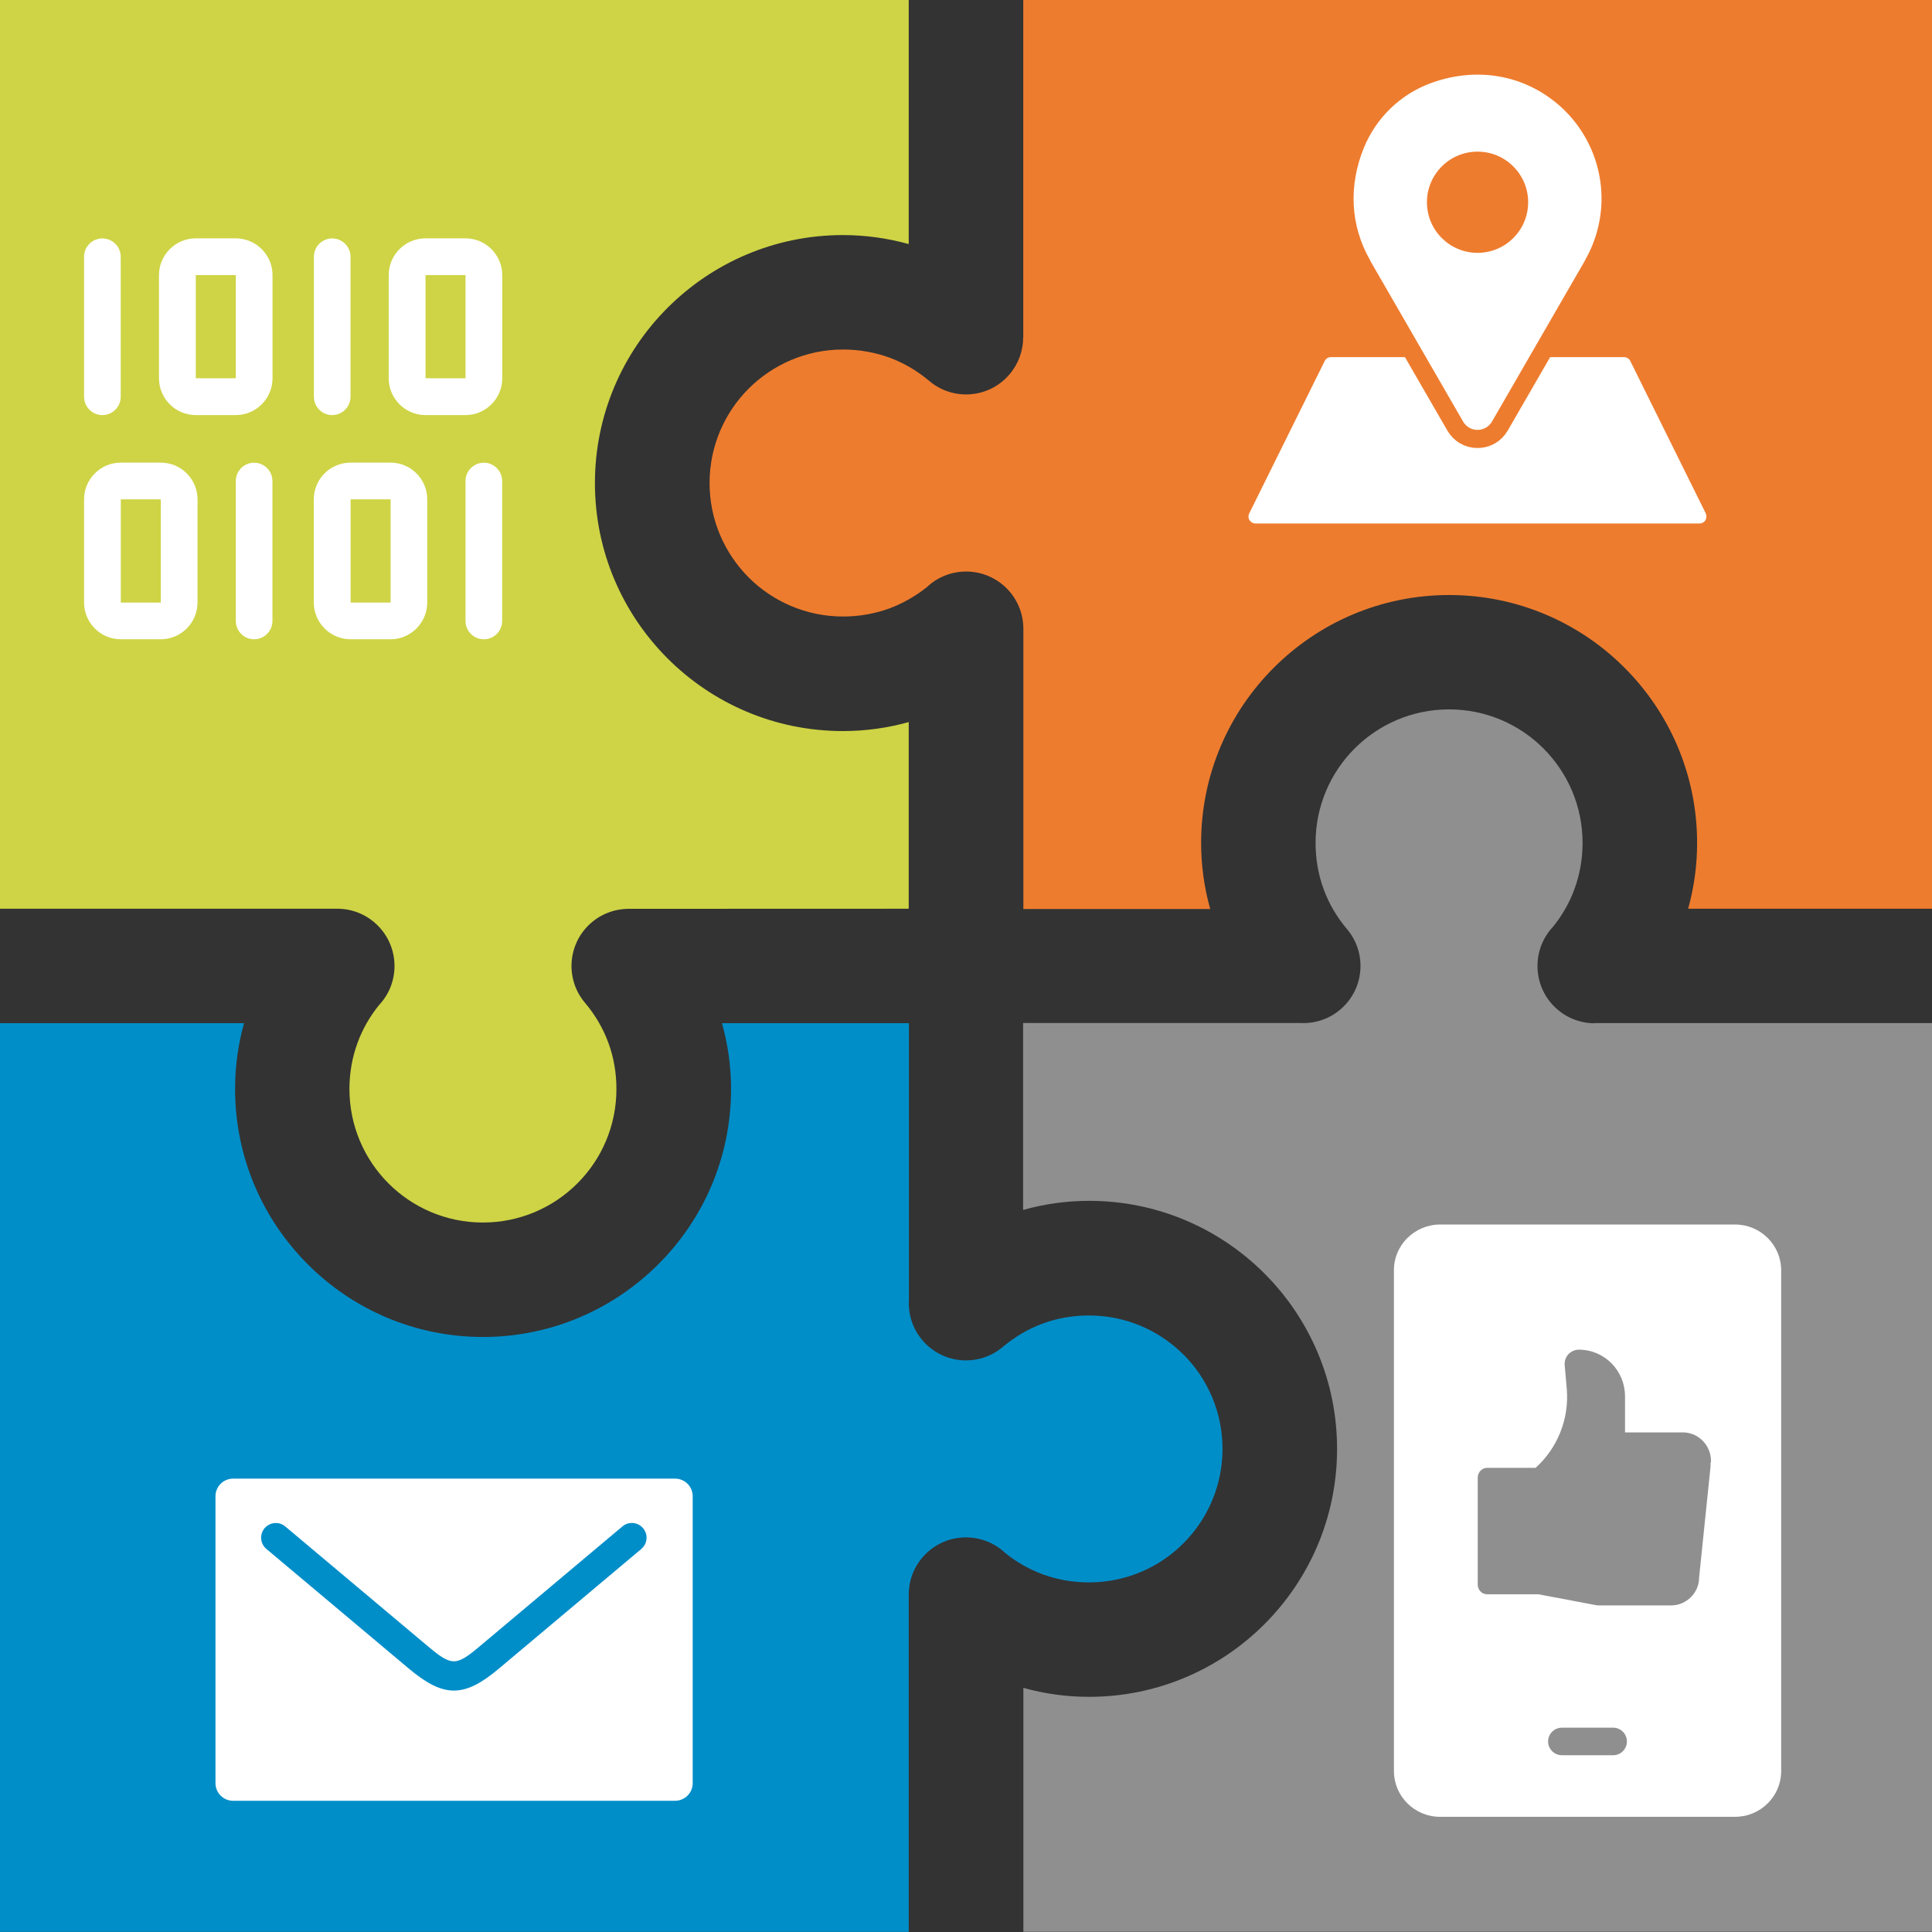
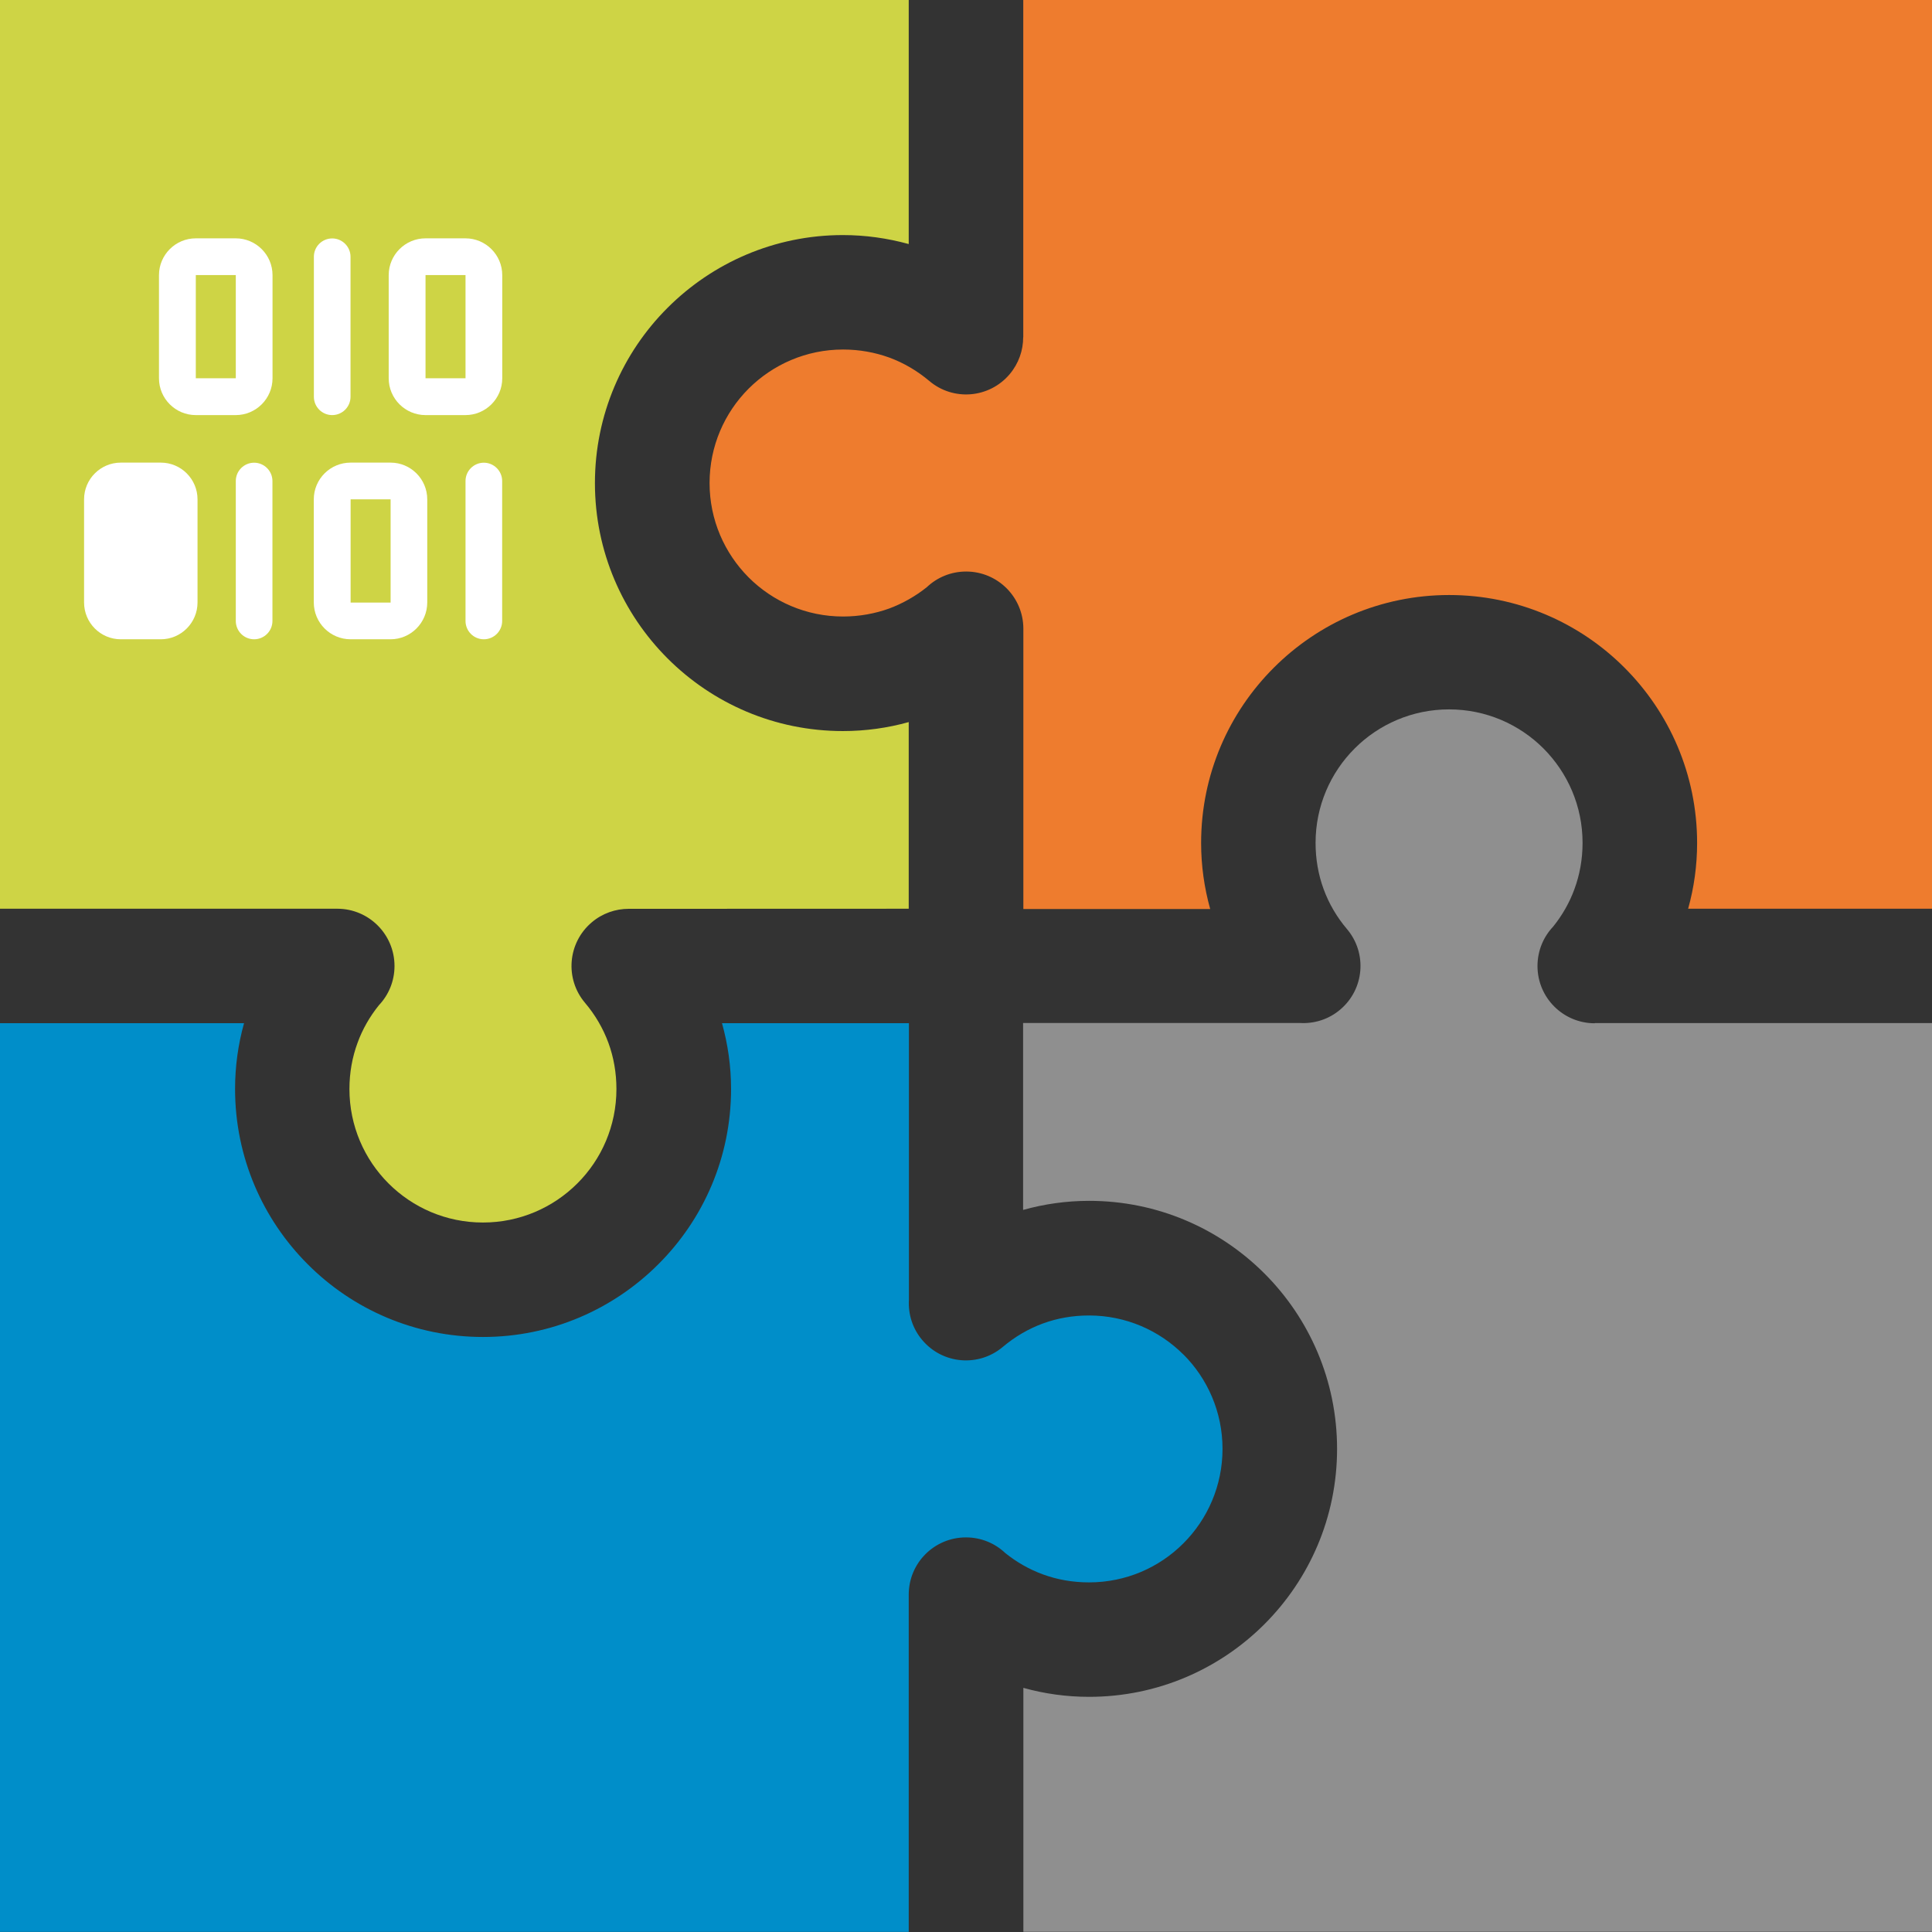
<svg xmlns="http://www.w3.org/2000/svg" id="Calque_2" data-name="Calque 2" viewBox="0 0 213.03 213.03">
  <rect x="0" y="0" width="213.03" height="213.03" fill="#333333" stroke="none" />
  <defs>
    <style> .cls-1 { fill: #ee7c2e; } .cls-1, .cls-2, .cls-3, .cls-4, .cls-5 { stroke-width: 0px; } .cls-2, .cls-6 { fill: #fff; } .cls-3 { fill: #ced445; } .cls-4 { fill: #008ec9; } .cls-5 { fill: #8f8f8f; } .cls-6 { stroke: #ee7c2e; stroke-miterlimit: 10; stroke-width: 2px; } </style>
  </defs>
  <g id="Calque_1-2" data-name="Calque 1">
    <path class="cls-3" d="m43.5,106.51c0,1.68-.65,3.2-1.72,4.33-1,1.24-1.81,2.64-2.36,4.16-.57,1.55-.89,3.26-.89,5.08,0,4.07,1.65,7.75,4.31,10.41,2.66,2.66,6.34,4.31,10.41,4.31s7.75-1.65,10.41-4.31c2.67-2.66,4.31-6.35,4.31-10.41,0-1.81-.31-3.52-.88-5.08-.59-1.61-1.47-3.11-2.58-4.42-2.25-2.65-1.92-6.63.74-8.88,1.18-1,2.63-1.49,4.07-1.49h0s30.88-.01,30.88-.01v-20.58c-2.33.65-4.76.99-7.26.99-7.55,0-14.38-3.06-19.33-8.01-4.95-4.95-8.01-11.79-8.01-19.33s3.06-14.39,8.01-19.33c4.95-4.95,11.79-8.02,19.33-8.02,2.5,0,4.93.35,7.26.99V0H0v100.2h37.19c3.49,0,6.31,2.83,6.31,6.32Z" />
    <path class="cls-1" d="m154.02,0h-41.19v37.19h-.01c0,1.44-.49,2.88-1.49,4.07-2.25,2.66-6.22,2.99-8.87.74-1.32-1.11-2.81-1.99-4.42-2.58-1.56-.56-3.26-.88-5.08-.88-4.06,0-7.74,1.65-10.41,4.31-2.66,2.66-4.31,6.34-4.31,10.41s1.65,7.74,4.31,10.41c2.66,2.66,6.35,4.31,10.41,4.31,1.81,0,3.52-.32,5.08-.88,1.5-.56,2.91-1.36,4.16-2.36,1.13-1.07,2.66-1.72,4.33-1.72,3.49,0,6.31,2.83,6.31,6.31v30.9h20.6c-.65-2.34-1-4.77-1-7.28,0-7.55,3.06-14.38,8.02-19.33,4.95-4.95,11.79-8.01,19.33-8.01s14.39,3.06,19.33,8.01c4.95,4.95,8.01,11.79,8.01,19.33,0,2.49-.34,4.93-.99,7.25h26.9V0h-59.01Z" />
    <path class="cls-4" d="m130.49,149.36c-2.66-2.66-6.35-4.31-10.41-4.31-1.82,0-3.52.31-5.08.88-1.61.59-3.1,1.47-4.42,2.58-2.66,2.25-6.63,1.92-8.88-.74-1.09-1.28-1.57-2.88-1.48-4.44v-30.51h-20.61c.65,2.33,1,4.76,1,7.25,0,7.56-3.06,14.39-8.02,19.33-4.95,4.95-11.79,8.02-19.33,8.02s-14.39-3.06-19.33-8.02c-4.95-4.95-8.01-11.78-8.01-19.33,0-2.49.34-4.92.99-7.25H0v100.2h100.2v-37.19c0-3.49,2.82-6.31,6.31-6.31,1.68,0,3.2.65,4.33,1.72,1.24,1,2.65,1.81,4.16,2.36,1.56.57,3.26.88,5.08.88,4.07,0,7.75-1.64,10.41-4.31,2.66-2.66,4.31-6.35,4.31-10.41s-1.65-7.75-4.31-10.41Z" />
    <path class="cls-5" d="m175.84,112.83c-3.49,0-6.31-2.83-6.31-6.31,0-1.68.65-3.21,1.72-4.34,1-1.24,1.81-2.64,2.36-4.16.57-1.55.89-3.26.89-5.08,0-4.07-1.65-7.74-4.31-10.41-2.66-2.66-6.34-4.31-10.41-4.31s-7.75,1.65-10.41,4.31c-2.66,2.66-4.31,6.34-4.31,10.41,0,1.81.31,3.52.88,5.08.59,1.62,1.47,3.11,2.58,4.42,2.25,2.66,1.92,6.63-.74,8.88-1.28,1.09-2.88,1.57-4.44,1.48h-30.53v20.61c2.34-.65,4.77-1,7.28-1,7.55,0,14.38,3.06,19.33,8.01,4.95,4.95,8.01,11.79,8.01,19.34s-3.06,14.38-8.01,19.33c-4.95,4.95-11.79,8.01-19.33,8.01-2.5,0-4.93-.34-7.25-.99v26.9h100.2v-100.2h-37.19Z" />
-     <path class="cls-2" d="m74.44,163.04H25.7c-1.07,0-1.94.87-1.94,1.94v31.64c0,1.07.86,1.94,1.94,1.94h48.74c1.07,0,1.94-.87,1.94-1.94v-31.64c0-1.07-.87-1.94-1.94-1.94Zm-3.72,7.75l-15.69,13.18c-1.93,1.63-3.46,2.44-4.98,2.44s-3.05-.81-4.99-2.44l-15.69-13.18c-.69-.58-.77-1.6-.2-2.28.58-.68,1.6-.77,2.28-.2l15.69,13.18c2.68,2.25,3.12,2.26,5.8,0l15.69-13.18c.68-.58,1.71-.49,2.28.2.58.68.49,1.71-.2,2.28Z" />
-     <path class="cls-2" d="m153.81,39.38h-7.06c-.29,0-.55.17-.68.42l-8.33,16.82c-.11.23-.11.52.04.74.14.22.38.36.64.36h48.99c.27,0,.51-.14.64-.36s.15-.5.04-.74l-8.33-16.82c-.13-.26-.39-.42-.68-.42h-7.06" />
-     <path class="cls-6" d="m171.3,9.86c-4.01-2.8-9.07-3.4-13.88-1.63-3.62,1.33-6.52,4.14-7.97,7.71-1.82,4.49-1.56,9.15.71,13.17.02.05.03.08.05.12l10.25,17.75c.52.89,1.43,1.42,2.46,1.42s1.94-.53,2.46-1.42l10.25-17.75s.04-.08.05-.11c1.25-2.21,1.91-4.7,1.91-7.22,0-4.79-2.35-9.29-6.28-12.03Z" />
    <g>
      <g>
-         <path class="cls-2" d="m17.73,70.49h-4.41c-2.24,0-4.05-1.82-4.05-4.06v-11.37c0-2.24,1.82-4.05,4.05-4.05h4.41c2.24,0,4.05,1.82,4.05,4.05v11.37c0,2.24-1.82,4.06-4.05,4.06Zm-4.41-15.43v11.38s4.41,0,4.41,0v-11.38s-4.41,0-4.41,0Z" />
+         <path class="cls-2" d="m17.73,70.49h-4.41c-2.24,0-4.05-1.82-4.05-4.06v-11.37c0-2.24,1.82-4.05,4.05-4.05h4.41c2.24,0,4.05,1.82,4.05,4.05v11.37c0,2.24-1.82,4.06-4.05,4.06Zm-4.41-15.43v11.38s4.41,0,4.41,0s-4.41,0-4.41,0Z" />
        <path class="cls-2" d="m28.02,70.49c-1.12,0-2.02-.91-2.02-2.02v-15.43c0-1.12.91-2.02,2.02-2.02s2.02.91,2.02,2.02v15.43c0,1.12-.91,2.02-2.02,2.02Z" />
        <path class="cls-2" d="m43.06,70.49h-4.4c-2.24,0-4.06-1.82-4.06-4.06v-11.37c0-2.24,1.82-4.05,4.06-4.05h4.4c2.24,0,4.05,1.82,4.05,4.05v11.37c0,2.24-1.82,4.06-4.05,4.06Zm-4.4-15.43v11.38s4.41,0,4.41,0v-11.38s-4.41,0-4.41,0Z" />
        <path class="cls-2" d="m53.35,70.49c-1.12,0-2.02-.91-2.02-2.02v-15.43c0-1.12.91-2.02,2.02-2.02s2.02.91,2.02,2.02v15.43c0,1.12-.91,2.02-2.02,2.02Z" />
      </g>
      <g>
        <path class="cls-2" d="m51.32,45.77h-4.4c-2.24,0-4.06-1.82-4.06-4.06v-11.37c0-2.24,1.82-4.06,4.06-4.06h4.4c2.24,0,4.06,1.82,4.06,4.06v11.37c0,2.24-1.82,4.06-4.06,4.06Zm-4.4-15.44h0v11.38s4.41,0,4.41,0v-11.38s-4.4,0-4.4,0Z" />
        <path class="cls-2" d="m36.63,45.77c-1.12,0-2.02-.91-2.02-2.02v-15.44c0-1.12.91-2.02,2.02-2.02s2.02.91,2.02,2.02v15.44c0,1.12-.91,2.02-2.02,2.02Z" />
        <path class="cls-2" d="m25.99,45.77h-4.4c-2.24,0-4.06-1.82-4.06-4.06v-11.37c0-2.24,1.82-4.06,4.06-4.06h4.4c2.24,0,4.06,1.82,4.06,4.06v11.37c0,2.24-1.82,4.06-4.06,4.06Zm-4.4-15.44h0v11.38s4.41,0,4.41,0v-11.38s-4.4,0-4.4,0Z" />
-         <path class="cls-2" d="m11.29,45.77c-1.12,0-2.02-.91-2.02-2.02v-15.44c0-1.12.91-2.02,2.02-2.02s2.02.91,2.02,2.02v15.44c0,1.12-.91,2.02-2.02,2.02Z" />
      </g>
    </g>
    <circle class="cls-1" cx="162.92" cy="22.3" r="5.58" />
-     <path class="cls-2" d="m191.31,135.02h-4.63s-.03,0-.04,0h-27.85c-1.4,0-2.68.57-3.6,1.48-.69.69-1.19,1.57-1.39,2.55-.07.33-.1.67-.1,1.02v55.21c0,2.79,2.28,5.05,5.09,5.05h4.63s.03,0,.04,0h27.85c.35,0,.69-.04,1.02-.1.66-.13,1.28-.4,1.82-.76,1.36-.91,2.25-2.45,2.25-4.19v-55.21c0-2.79-2.28-5.05-5.09-5.05Zm-13.44,58.52h-5.64c-.84,0-1.53-.68-1.53-1.52s.68-1.52,1.53-1.52h5.64c.84,0,1.52.68,1.52,1.52s-.68,1.52-1.52,1.52Zm10.75-31.91l-1.27,12.31c.01,1.67-1.39,3.08-3.09,3.08h-8.03c-.07,0-.13-.01-.2-.02l-6.41-1.21h-5.64c-.58,0-1.04-.47-1.04-1.07v-11.8c0-.59.47-1.07,1.04-1.07h5.34c2.43-2.19,3.71-5.41,3.44-8.68l-.23-2.62c-.04-.44.1-.89.4-1.22.3-.32.72-.51,1.16-.51,2.83,0,5.09,2.31,5.09,5.14v3.98h6.37c1.72,0,3.11,1.42,3.11,3.16,0,.1-.03.21-.06.31.01.07.02.15.02.22Z" />
  </g>
</svg>